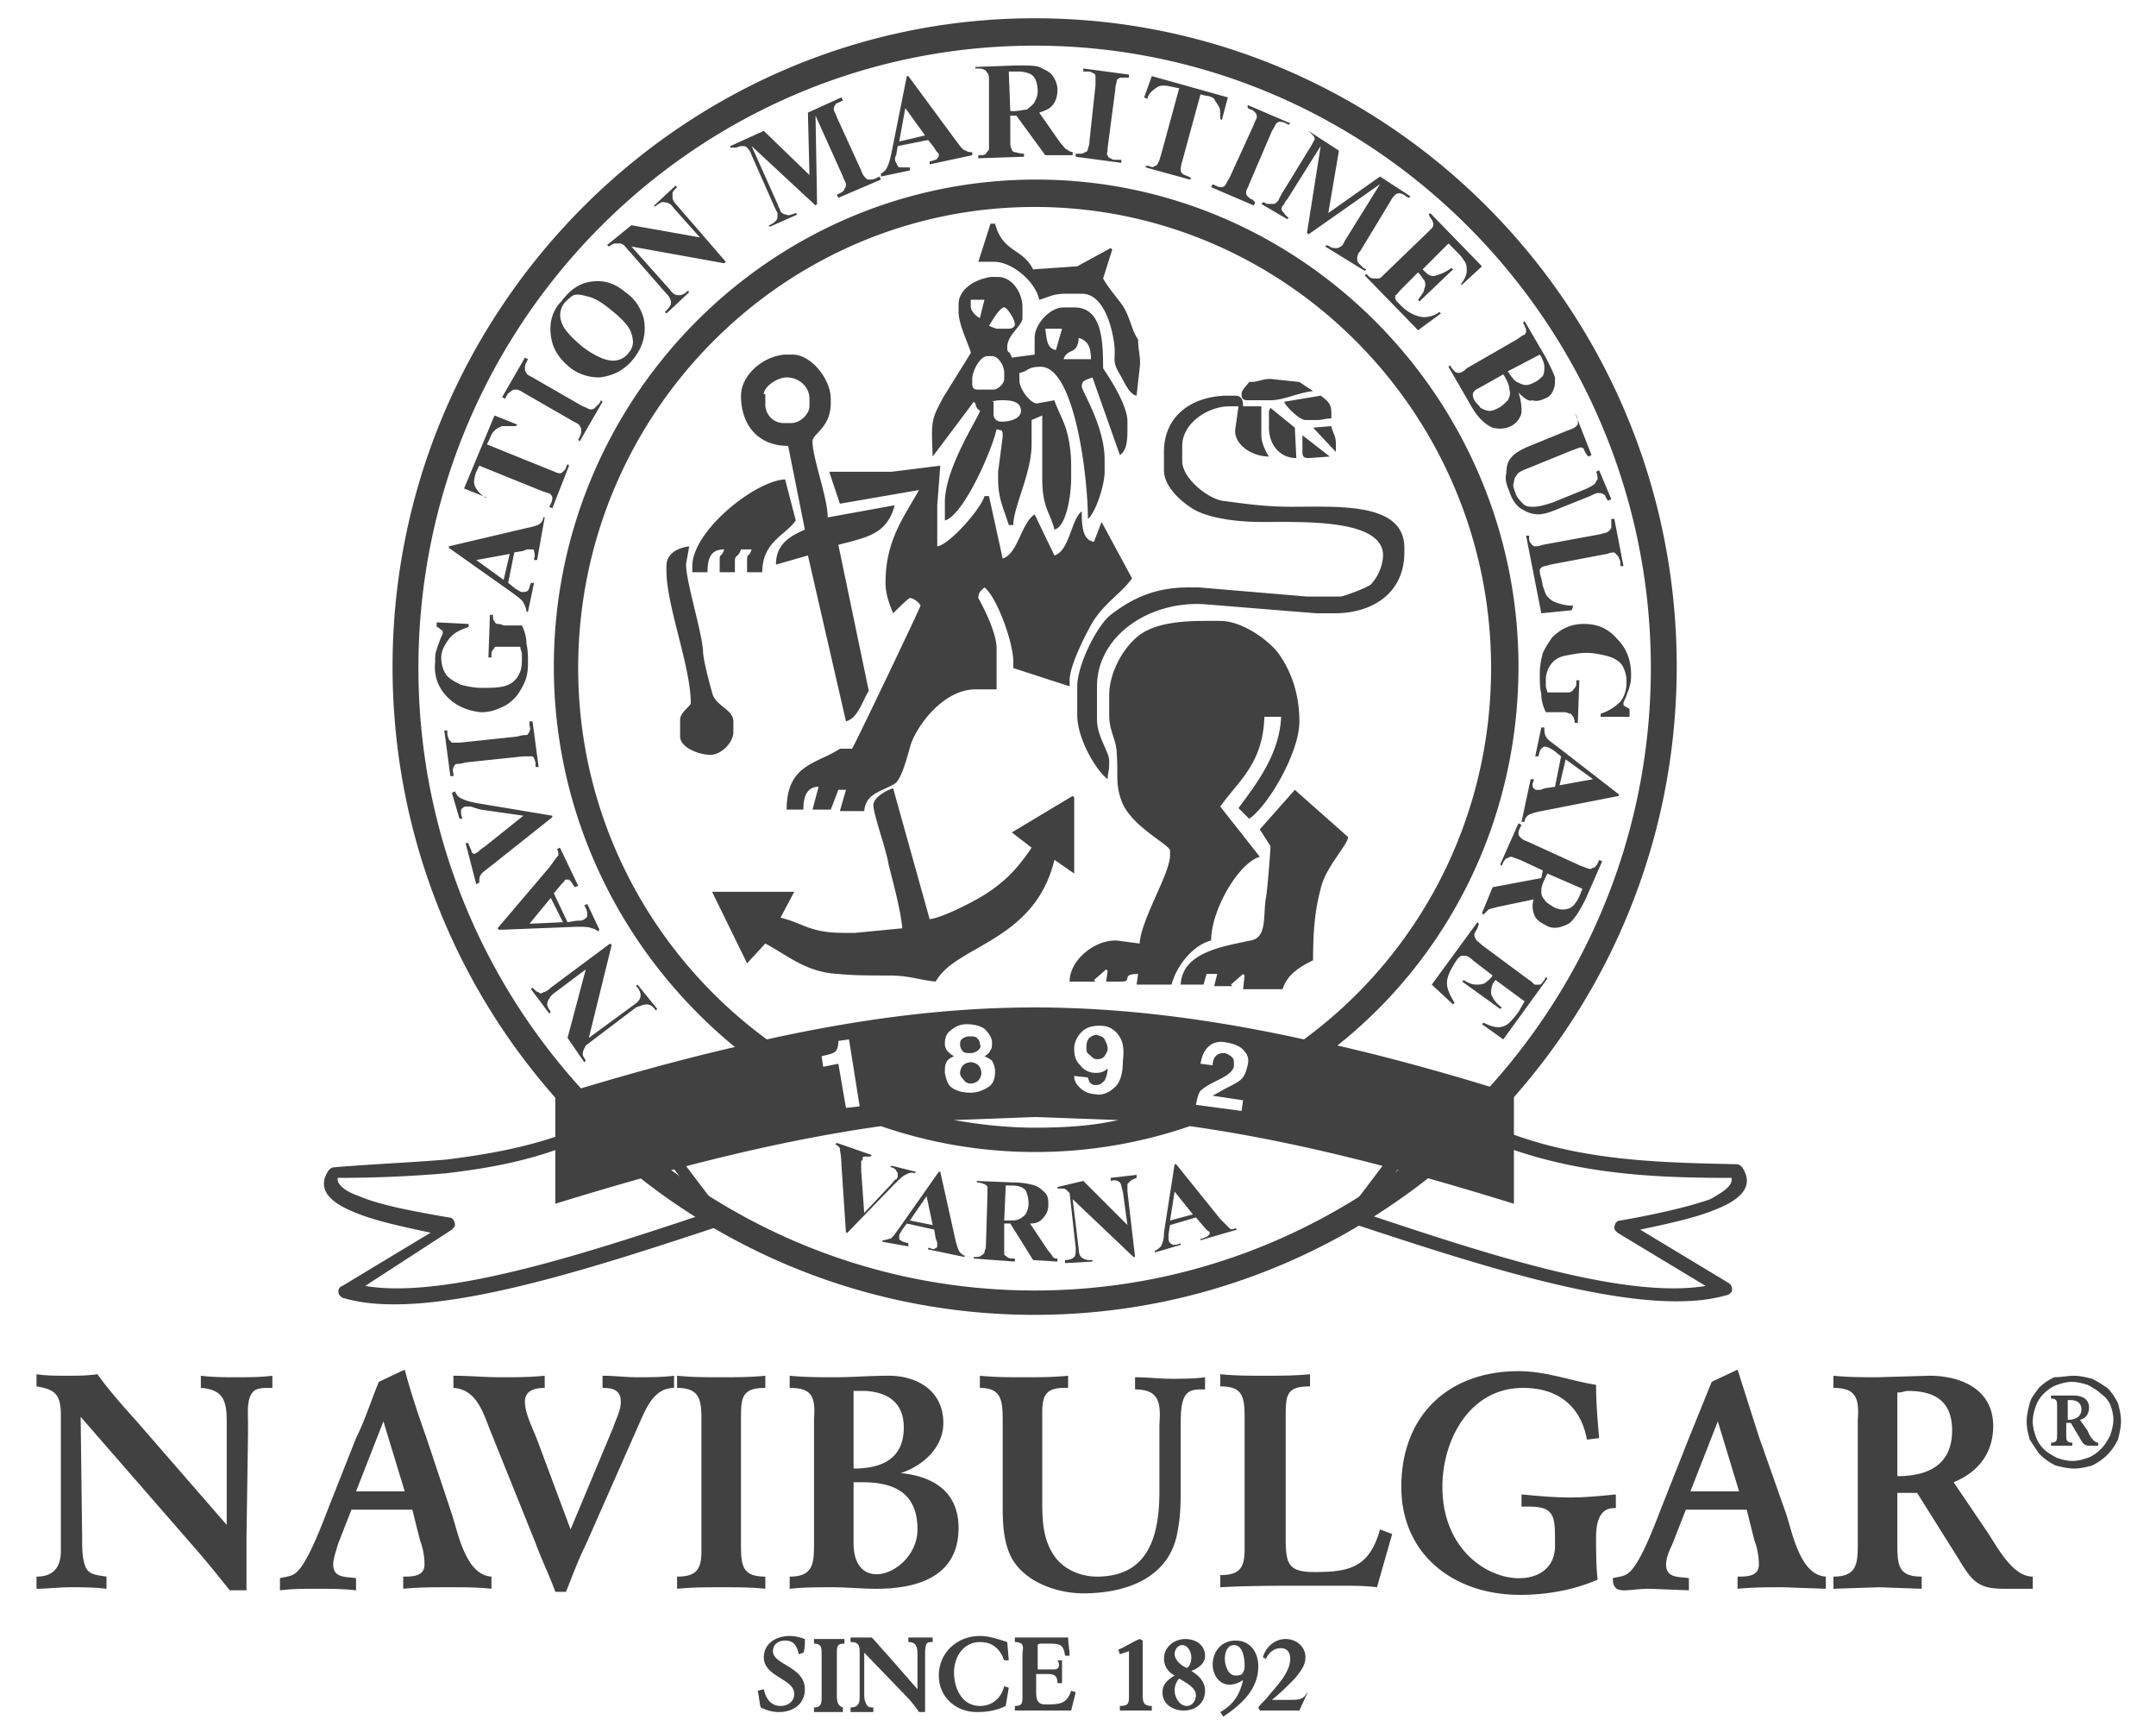
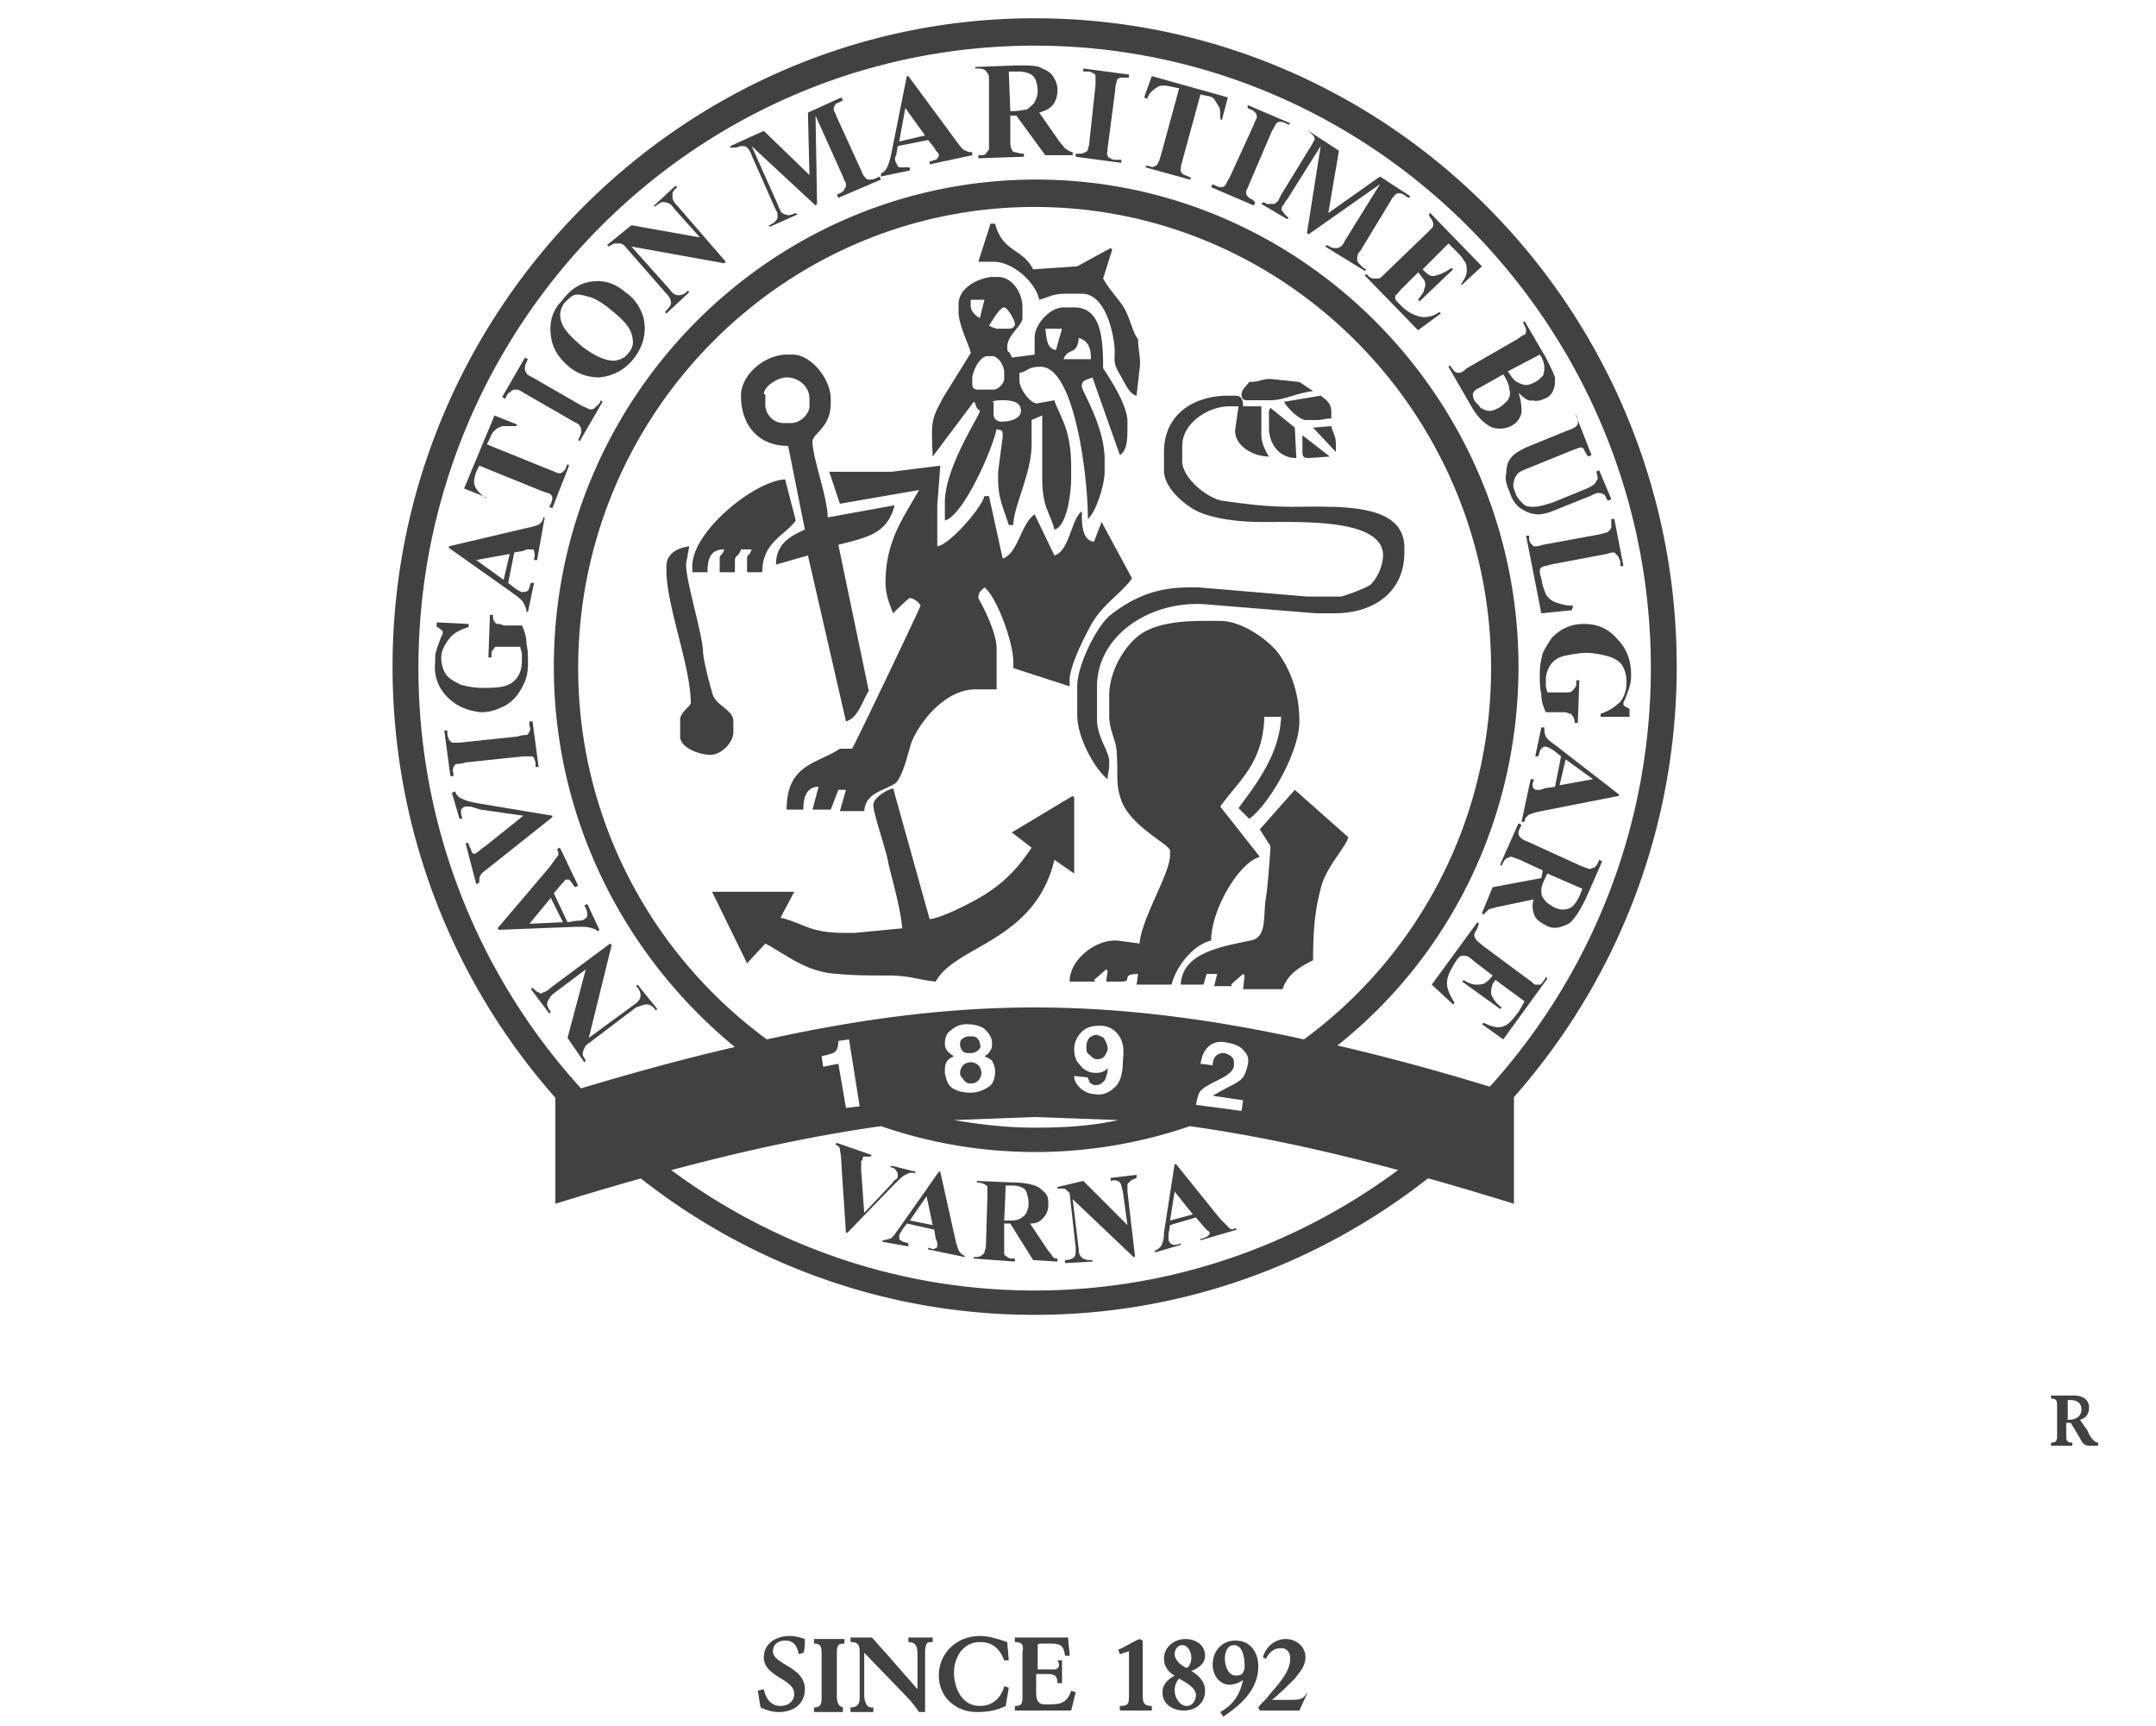
<svg xmlns="http://www.w3.org/2000/svg" viewBox="0 0 141.7 113.4">
  <g fill-rule="evenodd" fill="#414142">
-     <path d="M113.8 77.4c-4.8 0-9.6-.2-14.5-1.9h0l-5.2-1.6c-1.5 1.9-2.9 3.9-4.5 5.8 7.8 2.6 17.1 5.7 22.5 4.8l-5.8-3.5h0c-.1-.1-.2-.2-.2-.3 0-.2.1-.5.4-.5 2.3-.4 4.5-.9 5.9-1.4.9-.5 1.5-.9 1.4-1.4m-14.2-2.8c4.8 1.7 9.7 1.8 14.5 1.9.2 0 .3.1.4.2h0c.8 1.2 0 2.1-1.8 2.8-1.2.5-3 .9-4.9 1.3l5.8 3.5c.2.1.3.4.2.6-.1.1-.2.2-.3.2h0c-5.4 1.6-15.8-1.8-24.3-4.6l-.4-.1c-.2-.1-.4-.3-.3-.6 0-.1.1-.1.1-.2l5-6.6c.1-.2.3-.2.5-.2l5.5 1.8zm-70.3 1.6c2.4-.3 4.8-.7 7.2-1.5L42 73c.2-.1.4 0 .5.2l5 6.6s.1.1.1.2c.1.2-.1.5-.3.6l-.4.1c-8.5 2.8-18.9 6.2-24.3 4.6h0c-.1 0-.2-.1-.3-.2-.1-.2-.1-.5.2-.6l5.8-3.5c-1.9-.4-3.7-.8-4.9-1.3-1.8-.7-2.6-1.6-1.8-2.8h0c.1-.1.2-.2.4-.2 2.4-.2 4.8-.3 7.3-.5zm7.4-.7c-2.5.9-4.9 1.3-7.4 1.6a84.28 84.28 0 0 1-7.1.3c-.1.4.5.9 1.4 1.2 1.4.6 3.6 1 5.9 1.4.3 0 .4.3.4.5 0 .1-.1.2-.2.3h0L24 84.5c5.3.9 14.7-2.2 22.5-4.8-1.5-2-3-3.9-4.5-5.8l-5.3 1.6h0z" />
    <path d="M68 3c22.3 0 40.5 18.4 40.5 40.9S90.3 84.8 68 84.8 27.5 66.4 27.5 43.9C27.5 21.3 45.7 3 68 3m0-1.8c23.3 0 42.2 19.1 42.2 42.6S91.2 86.4 68 86.4c-23.3 0-42.2-19.1-42.2-42.6 0-23.4 19-42.6 42.2-42.6zm32.2 64.6l-1.9-1.4-.1.1c-.2.3-.2.6-.2.8.1.3.3.6.7.9l-.1.1-2.5-1.8.1-.1c.3.2.6.3.8.3s.4 0 .6-.1c.1-.1.3-.2.5-.5l-1.3-1c-.2-.2-.4-.3-.5-.3h-.2c-.1 0-.2.1-.3.2l-.2.3c-.3.5-.5.9-.5 1.3s.2.8.5 1.3l-.1.1-1.4-1.3 3-4.1.1.1-.1.3c-.1.2-.2.3-.2.4s0 .2.1.3c0 .1.2.2.4.4l3.1 2.3c.2.1.3.3.4.3h.3c.1 0 .2-.2.3-.3l.1-.2.1.1-2.9 4-1.4-1 .1-.1c.4.2.7.3 1 .3a1.08 1.08 0 0 0 .7-.3c.1-.1.3-.3.6-.7l.4-.7zM72.9 45.7V47c0 1.1.5 1.6.5 2.6.1 1.3-.1 1.9.3 3 .6 1.7 3.2 2.9 3.2 3.3v.3c0 1.2-1.9 4.2-2 5.8l-1.5-.2h-.1c-1.4 0-3 1.3-3 2.7H72l-.1-.1.8-.7.1.1-.1.7h1c.8 0-.1-.5 1.1-.5l-.1.7H77c.3-1.2 1.4-2.6 2.6-2.9 0-2 1.8-5.1 3.2-5.5L80.2 53c1.2-1.7 2.8-2.8 2.9-5.9h1.1c-.1 2.5-1.7 4.5-2.8 6l.7.7c1.2-.8 3.3-4.3 3.3-6.4 0-1.9-.6-3.4-1.4-4.5-.7-.9-2.4-2.1-3.8-2.1h-1c-1.8 0-3.4.2-4.4 1s-1.9 2.4-1.9 3.9zm9.9 8.8l.7 1.1c0 .3-.2 2.9-.3 3.4-.2 1.2.1 2.6-1 2.8-1.9.4-4.5.8-4.6 2.9h1.5l.2-.7h.7l-.2.8H81l-.1-.1.8-.7.1.1-.1.9h2.6c.3-1 1.2-1.5 2-1.9 0-1.8.1-3.2.5-4.7.3-1.4 1.8-2.9 1.8-3.4l-3.5-3.1-2.3 2.6zm-25.4-1.6c0 .6.9 3.1 1 3.9.3 1.2.8 3 .9 4.2l-3.1.3h-.7c-2.3 0-2.6-.6-4.2-1l.9-1.7h-5.4l2.3 4.7 1.2-1.3c1.5.8 2.7 1.9 4.8 2 1 .1 2 .1 3.3.1 1.4 0 2 .3 3.1.4 1.3-2.4 6.5-2.6 7.8-8l1.3.9v-5l-.1-.1-4 2.4 1.3 1c-.8 1.2-1.6 2.1-2.8 2.9-.7.5-3 1.7-3.9 1.8l-2.4-8.6c-.4.1-1.3.6-1.3 1.1zM43.8 37.2v.3c0 2.3 1.6 6.3 1.6 8.7 0 .2-.7.6-.7 1.1v1.1c0 .7 1.2 1.2 2 1.2.7 0 1.5-.8 1.5-1.5v-.7c0-.8-1.2-1-1.4-1.9-.2-.7-.6-2.2-.6-2.8-.1-1.3-1.2-4.8-1.1-5.7l.2-1.1c-.8.1-1.5.5-1.5 1.3zM58.6 31h-4.1l.7 2.1 5.2-.9c-1 1.8-2.2 3.3-2.2 6.1 0 .8.3 1.5.5 2 .2-.2 1-1 1.1-1 .3 0 .7.4.7.5s-4.2 8.9-4.5 9.4h-.8c-1.5 1-3.5 1-3.5 4h1.1c0-.8.2-1.5 1-1.5l-.4 1.5h1.2l.5-1.3h.5l-.4 1.4h1.6c.1-1.2 1.2-1.3 2-1.8.5-.3.9-2.1 1.1-2.7.6-1.5 2.3-3.5 4.2-3.5h1.4v-2.7c0-1.2-1.2-3.3-1.2-3.3 0-.4.2-.5.4-.7.8.6 1.9 3.6 1.9 4.9v.4l3.7 1.2v-.4c0-1 1.1-3.1 1.5-3.8.8-1.3 2-2 2.6-2.9l-2-3.7-.5 1.3c-.8-.1-.8-1.2-.8-2-.7.5-.8 2.6-1.8 2.9L68 33.8c-.9.6-1.1 2.6-2.1 2.9l-.9-4.1h-.3c-.2.8-2.3 3.2-3.1 3.3v-2.7l.2-2.6-3.2.4zm17.9-1.3v1.2c0 1.2 1.4 2.3 2.2 2.7 1.1.5 2.7.7 4.3.7 2.7 0 7.9-.2 7.9 2.2a3.01 3.01 0 0 1-.8 1.9c-.2.2-1.8.8-2 .8h-2.2l-7.1-.6h-.7c-2.3 0-3.8.8-5.1 1.8-.9.7-2.2 3.3-2.2 4.7V47c0 1.5 1.2 3.6 2 4.2 0-.4.1-.5.1-1V50c0-.6-.8-1.6-.8-2.7v-2.2c0-3.3 3.4-5.6 7-5.4l7.4.6h1.2c2.6 0 4.6-1.4 4.6-4V36c0-3-4.3-2.7-7.4-2.7-1.8 0-3.1-.2-4.6-.4-1-.2-2.6-1.5-2.6-2.6v-1c0-1.5 1.7-2.6 3.1-2.6h.6l-.2 1.4c-.2 1.1 1.1 1.9 2.2 1.9-.2-.3-.5-.9-.5-1.4v-1.9h-1.2c0-.4-.1-.7-.5-.7h-.7c-2.3.1-4 1.4-4 3.7zm-31 7.5v.4h1c0-.9.2-1.5 1.1-1.5-.2.6-.3.2-.3.7v.8h1v-.7c0-.5.2-.2.4-.8h.7c-.2.6-.3.2-.3.7v.8h1c0-2 1.5-2.4 2.2-3.4l-.7-2.7c-2 .1-6.1 3.4-6.1 5.7zM48.7 26c0 1.9 1.1 3.3 3.1 3.3l1.1 5.5c-.9.4-1.9.9-1.9 2.3l2.1-.6 2.5 10.9c.8-.2 1.1-1.4 1.5-2l-2-9.6c1.9-.5 3.2-.7 3.7-2.6l-4.4.8c0-1.3-1-3.9-1-5 0-.5 1.2-.9 1.2-2.5v-.3c0-1.3-1.3-2.9-2.5-2.9h-.5c-1.5.1-2.9 1.4-2.9 2.7zm1.5-.1c0-.5.9-1.1 1.5-1.1.8 0 1.5.6 1.5 1.4v.5c0 .5-.6 1.1-1.2 1.1h-.5c-.7 0-1.2-.6-1.2-1.2v-.7zM63 20v.5c0 .9.8 2.4.8 2.7L62 26.1c-.8 1.5-.8 1.5-.7 3.9l2.7-3.6.1.1c.1.5.3.4.3.5 0 .3-2.3 3.7-2.3 6v1.2c1.2-.3 3.1-4.6 3.4-6 .3.1.4 0 .4.4v.1l-.3 2.3v.5c0 1.3.4 2 .7 3h.3c0-1.2 1.2-3.4 1.2-5.3v-1.6l.7-.3v4.1c0 2 .5 2.2.8 3.4.8-.2 1.1-2.3 1.1-3.4v-.8c0-.8-.1-1.6-.3-2.3s-.7-1.6-.8-2l-1.1.2c-.4.1-1.2-.9-1.2-1.5v-.5c.6-.1.5-.4 1.4-.4 2.2 0 3.1 7.1 3.1 10 .5-.4 1.1-2.2 1.1-3.1v-.8c0-2.2-1.5-4.5-1.5-4.8 0-.4.2-.4.7-.6l1.8 5.1c.5-.3.5-1.1.5-1.9v-.3c0-1.1-1.2-2.9-1.6-3.5 0-1.9-.1-4-1.9-4h-.7c-.9 0-1.9 1.1-1.9 2v1.1l-1.5.2c-.2-.6-.3-.2-.3-.7 0-.8 1-1.4 1-1.9v-.7c0-1-.7-2-1.6-2h-.5c-1.2.2-2.1.9-2.1 1.8zm.7-.3h1l-.3 1.2c-.2-.1-.6-.4-.6-.8v-.4zm1.3 1.7c.2-.3.7-1.2 1-1.2.2 0 .7.8.7 1.1 0 .2-.2.3-.4.3h-.8c-.3-.1-.3-.1-.5-.2zm4.4 1.6c-.6-.1-.6-.7-.7-1.4h1.1l-.4 1.4zm.5.6c.3-.8.9-.2 1-1.4.6.2.8.6.8 1.4h-1.8zm-6 1.3c0-.5.5-1.5 1-1.5h.3c.4 0 .8.6.8 1.1v.4c0 .3-.4.7-.7.7h-1c-.3 0-.4-.1-.4-.4v-.3zm1.3 1.5c.2-.1.5-.1.7-.1.6 0 1.2.1 1.2.7 0 .5-.7.7-1.2.7h-.1a.47.47 0 0 1-.5-.5v-.8zm20.4 3.3c0 .3.1.4.4.4l1.4-.1-1.8-1.4v1.1zm-2.2-1.6c0 1.1.7 2 1.8 2l-.1-2-1.6-1.3-.1.2v1.1zm2.9 0l1.5 1.6v-.5c0-.6-.2-.7-.3-1.2l-1.2.1zm-1.9-1.7c.1.3 1 1.2 1.4 1.2h.7c.5 0 .5-.1 1-.1v-.4c0-.6-.3-.8-.7-1.1l-2.4.4zm-2.3-1.3c-.2.3-.5.5-.5.8s.1.4.4.4h1.5c.9 0 1.8-.5 2.8-.6l-.9-.6-1.9-.2c-.6 0-.7.2-1.4.2zm-17.8-7.9h1c1.3 0 2.8 1.4 3 2.5.7-.2.9-.4 1.8-.4h1c1.3 0 1.9 1.8 2.1 3.1.2 1.2-.2 1.2.4 2.2.3.5.6 1.3 1.1 1.4l.2-1.8c.1-.7-.1-1.1-.1-1.9-.4-.5-.5-1.4-1-2.2-.5-.7-.9-1.1-1.3-1.8l.6-1.9-.1-.1-2.2 1.2-2.9.2c-.7-1.4-2-1.1-2.5-3h-.3l-.8 2.5zm-27 51l1.2-4.5-2 1.5c-.3.2-.4.4-.5.6s0 .4.2.7l-.1.1-1.2-1.6.1-.1c.2.2.3.3.4.3.1.1.2.1.3 0 .1 0 .3-.1.5-.3l3.9-2.9.1.1-1.5 6.1 3-2.2c.3-.2.4-.4.4-.6s-.1-.4-.2-.5l-.1-.1.1-.1 1.3 1.6-.1.1c-.2-.3-.4-.4-.6-.4s-.4.1-.7.2l-3.3 2.5-.1.2c-.1.2-.1.3-.1.4s.1.2.2.4l-.1.1-1.1-1.6zm-.9-9.5l.9 1.9.6-.1c.2 0 .4 0 .5-.1.2-.1.2-.2.2-.3s0-.3-.2-.6l.2-.1.8 1.7-.1.1a.76.76 0 0 0-.4-.2c-.2-.1-.5-.1-1-.1l-5.1.2-.1-.1 3.4-4c.3-.4.5-.7.6-.8 0-.1 0-.3-.1-.4l.2-.1 1.2 2.5-.2.1-.1-.1c-.1-.2-.2-.3-.3-.4h-.2c-.1 0-.1.1-.1.1l-.2.2-.5.6zm-.2.3l-1.4 1.7 2.2-.1-.8-1.6zm-6.5-6.9l.2-.1c.1.2.2.4.5.5.2.1.5.2 1.1.3l4.8.8v.1l-3.9 3.1c-.5.4-.8.6-.8.7-.1.1-.1.3-.1.5l-.2.1-.7-2.7h.2v.1c.1.2.2.4.2.5.1.1.1.1.2.1s.1-.1.2-.1c.1-.1.2-.2.5-.4l2.5-2-2.8-.4c-.4-.1-.6-.2-.7-.2h-.3c-.1 0-.2.1-.2.1-.1.1-.1.1-.1.2s0 .3.1.5h-.2l-.5-1.7zm5.1-4.7h.2l.4 3h-.2v-.2c0-.2-.1-.3-.1-.4-.1-.1-.1-.1-.2-.1h-.5l-3.8.4c-.3.1-.5.1-.6.1s-.1.1-.2.2c0 .1-.1.2 0 .4v.2h-.2l-.4-3h.2v.2c0 .2.1.3.1.4l.2.2h.5l3.8-.4c.3-.1.5-.1.6-.1s.1-.1.2-.2c0-.1.1-.2 0-.4v-.3zm-6-6.5l2 .1v.2c-.6.2-1 .4-1.3.8s-.5.8-.5 1.2.1.8.3 1.1.6.5 1 .7c.4.1.9.2 1.3.2.6 0 1.1 0 1.5-.1s.7-.3.9-.6.3-.6.3-1.1V43c0-.2-.1-.3-.1-.5H33h-.4c-.1 0-.1.1-.2.2s-.1.2-.1.4v.1h-.2l.1-2.8h.2c0 .2 0 .4.1.4 0 .1.1.2.2.2s.2 0 .4.1h1.2c.2.4.3.8.3 1.2.1.4.1.8.1 1.3 0 .6-.1 1-.3 1.4s-.4.7-.6.9c-.3.3-.6.5-.9.6-.4.2-.8.3-1.3.3-.9-.1-1.6-.4-2.2-1s-.9-1.4-.8-2.3c0-.3 0-.6.1-.8 0-.1.1-.3.2-.6s.2-.4.2-.5 0-.2-.1-.2c-.1-.1-.2-.2-.3-.2v-.3zm5-4.6l-.4 2 .5.4c.2.1.3.2.4.2.2 0 .3 0 .4-.1s.1-.3.2-.5h.2l-.4 1.9h-.1c0-.2-.1-.4-.2-.6s-.4-.4-.8-.7L29.5 36v-.1l5.1-1.2c.5-.1.8-.2.9-.3s.2-.2.2-.4h.1l-.5 2.8h-.2v-.1c.1-.2 0-.4 0-.5s-.1-.1-.2-.1h-.2s-.1 0-.3.1l-.6.1zm-.3.1l-2.2.4 1.8 1.3.4-1.7zm-1-9.1l1.5.6-.1.1H33c-.2.1-.3.1-.5.3-.1.1-.2.2-.3.5l-.2.4 4.2 1.7c.3.1.4.2.6.2.1 0 .2-.1.2-.1.1-.1.2-.2.2-.3l.1-.2.1.1-1.1 2.8-.2-.1.1-.2c.1-.2.1-.3.1-.4s-.1-.2-.1-.2c-.1-.1-.2-.1-.5-.2l-4.2-1.7-.2.4c-.1.3-.2.7-.1.9.1.3.4.6.7.8h.1l-1.5-.6 2-4.8zm7-1l.1.1-1.5 2.6-.1-.1.1-.2c.1-.2.1-.3.1-.4s0-.2-.1-.3c0-.1-.2-.2-.4-.3l-3.3-1.9c-.3-.2-.4-.2-.5-.2s-.2 0-.3.1-.2.1-.3.3l-.1.2-.2-.1 1.5-2.6.2.1-.1.2c-.1.2-.1.3-.1.4s0 .2.1.3c0 .1.2.2.4.3l3.3 1.9c.3.1.4.2.5.2s.2 0 .3-.1l.3-.3.1-.2zm-2.6-6.5c.6-.8 1.2-1.2 2-1.3s1.5.1 2.2.7c.6.4 1 1 1.2 1.7.2.9 0 1.8-.6 2.6s-1.4 1.2-2.3 1.3c-.7 0-1.4-.2-2-.7-.7-.6-1.1-1.2-1.2-2.1-.1-.8.1-1.6.7-2.2zm.2.1c-.3.4-.4.9-.1 1.5.2.4.7.9 1.3 1.4.8.6 1.5.9 2 .9.4 0 .8-.2 1-.5a1.08 1.08 0 0 0 .3-.7 1.93 1.93 0 0 0-.3-1c-.2-.3-.6-.7-1.1-1.1-.6-.5-1.1-.8-1.5-.9s-.7-.2-1-.1c-.2.1-.4.3-.6.5zm4.4-5.1l4.5.8-1.7-1.9c-.2-.3-.4-.4-.6-.4-.2-.1-.4.1-.7.3v-.1l1.4-1.3.1.1c-.2.2-.3.3-.3.4v.3c0 .1.1.3.3.5l3.2 3.7-.1.1-6.1-1.1L44 19c.2.3.4.4.6.4s.4-.1.5-.2l.1-.1.1.1-1.5 1.4-.1-.1c.2-.2.4-.4.4-.6s-.1-.4-.3-.6L41 16.1l-.2-.1h-.4c-.1 0-.2.1-.4.2l-.1-.1 1.6-1.3zm11.7-3.3l-.1-4.1 2.2-1 .1.2-.2.1c-.2.1-.3.1-.3.2-.1.1-.1.2-.1.3s.1.2.2.5l1.6 3.5c.1.3.2.4.3.5s.1.1.3.1c.1 0 .2 0 .4-.1l.2-.1.1.2-2.8 1.2-.1-.2.2-.1c.2-.1.3-.2.3-.3.1-.1.1-.2.1-.3s-.1-.2-.2-.5l-1.8-4 .1 5.8-.1.1-4.2-3.9 1.7 3.8c.1.3.2.4.2.5.1.1.2.2.4.2.1.1.3 0 .6-.1l.1.1-1.8.8-.1-.1h.1c.1-.1.2-.1.3-.2s.2-.2.2-.3V14l-.2-.4-1.5-3.4c-.1-.3-.2-.4-.3-.5s-.2-.1-.3-.1-.2 0-.4.1H48v-.1l2.2-1 3 2.9zM61 9.2l-2 .4-.1.6a.45.45 0 0 0 0 .5c.1.2.1.3.3.3h.6v.2l-1.9.4v-.2a.78.78 0 0 0 .4-.4c.1-.2.2-.5.3-1l1-5h.1l3.1 4.2c.3.4.5.7.7.7.1.1.3.1.4.1v.2l-2.8.6v-.2h.1c.2-.1.4-.1.4-.2.1-.1.1-.1.1-.2s0-.1-.1-.2c0 0-.1-.1-.2-.3l-.4-.5zm-.2-.3l-1.3-1.8-.4 2.2 1.7-.4zm5.6-1.4v1.7c0 .3 0 .5.1.6 0 .1.1.2.2.2s.3.1.6.1v.2l-3 .1v-.2c.3 0 .4 0 .5-.1.1-.2.2-.2.2-.3v-.6-3.8c0-.3 0-.5-.1-.6s-.1-.2-.2-.2c-.1-.1-.3-.1-.6-.1v-.1l2.7-.1c.7 0 1.2 0 1.5.1.4.2.7.3.9.6s.3.6.3.9c0 .4-.1.8-.4 1.1-.2.2-.5.3-.8.4l1.4 2c.2.2.3.4.4.4a.76.76 0 0 0 .4.2v.2h-1.8l-1.9-2.6h-.4zm-.1-2.8l.1 2.6h.2c.4 0 .7-.1.9-.1.2-.2.4-.3.5-.5s.2-.4.2-.7c0-.4-.1-.8-.3-1s-.6-.3-1-.3h-.6zm7.4 5.8v.2l-3-.4v-.2h.2c.2 0 .3 0 .4-.1.1 0 .2-.1.2-.2s.1-.2.1-.5l.4-3.7V5c0-.1-.1-.2-.2-.2-.1-.1-.2-.1-.4-.1h-.2v-.2l3 .4v.2H74h-.4c-.1.1-.2.1-.2.2s-.1.3-.1.6l-.5 3.8c0 .3-.1.5 0 .5 0 .1.1.2.2.2.1.1.2.1.4.1h.3zm7-4.1l-.4 1.5-.1-.1c0-.4 0-.7-.1-.8-.1-.2-.2-.3-.3-.5-.1-.1-.3-.2-.5-.2l-.4-.1-1.2 4.4c-.1.3-.1.5-.1.6s.1.2.1.2c.1.1.2.1.4.2l.2.1-.1.1-2.9-.8v-.1h.2c.2.1.3.1.4 0 .1 0 .2-.1.2-.2.1-.1.1-.2.2-.5l1.2-4.4-.5-.1c-.4-.1-.7-.1-.9 0-.3.2-.6.4-.7.8l-.2-.1.5-1.4 5 1.4zm1.8 6.9l-.1.2-2.8-1.2.1-.2.2.1c.2.1.3.1.4.1s.2-.1.2-.1c.1-.1.1-.2.3-.5l1.6-3.5c.1-.3.2-.4.2-.5s0-.2-.1-.3-.2-.2-.3-.2l-.2-.1v-.2l2.8 1.2-.1.1-.2-.1c-.2-.1-.3-.1-.4-.1s-.2.1-.2.1c-.1.1-.1.2-.3.5l-1.5 3.5c-.1.3-.2.4-.2.5s0 .2.1.3.2.2.3.2l.2.2zm4.8.7l3.4-2.4 2 1.3-.1.1-.2-.1a.76.76 0 0 0-.4-.2c-.1 0-.2 0-.3.1s-.2.2-.3.4l-2 3.3c-.2.2-.2.4-.2.5s0 .2.1.3l.3.3.2.1-.1.1-2.6-1.6.1-.1.2.1c.1.1.3.1.4.1s.2 0 .3-.1c.1 0 .2-.2.3-.4l2.3-3.7-4.7 3.3-.1-.1.9-5.7-2.2 3.5c-.2.2-.2.4-.3.4-.1.2-.1.3 0 .4s.2.3.4.4l-.1.1-1.7-1 .1-.1h.1c.1.1.2.1.3.1h.3c.1 0 .2-.1.3-.2l.2-.4 1.9-3.1c.2-.3.2-.4.3-.5 0-.1 0-.2-.1-.3l-.3-.3-.2-.1.2.1 2 1.3-.7 4.1zm7.9 2l-1.7 1.7.1.1c.3.3.5.4.8.3s.6-.2 1-.5l.1.1-2.2 2.1-.1-.1c.2-.3.4-.5.4-.7.1-.2.1-.4 0-.6-.1-.1-.2-.3-.4-.5L92.1 19c-.2.2-.3.4-.4.4v.2c0 .1.1.2.2.3l.2.2c.4.4.8.6 1.2.7s.9 0 1.3-.3l.1.1-1.5 1.1-3.5-3.6.1-.1.1.1c.1.1.2.2.4.2h.3c.1 0 .2-.1.4-.3l2.8-2.7.3-.3c.1-.1.1-.2.1-.3a.76.76 0 0 0-.2-.4l-.1-.2.1-.1 3.4 3.5-1.3 1.2H96c.3-.4.4-.7.4-.9s0-.5-.2-.7c-.1-.2-.3-.4-.6-.7l-.4-.4zm4.6 9.8a3.69 3.69 0 0 1 .2 1.3 1.27 1.27 0 0 1-.7.9c-.4.2-.8.2-1.2.1-.5-.2-1-.7-1.4-1.4l-1.5-2.6.1-.1c.1.2.3.4.3.4.1.1.2.1.3.1s.3-.1.5-.3l3.3-1.9c.3-.2.4-.3.5-.3.1-.1.1-.2.1-.3s-.1-.3-.2-.5l.1-.1 1.4 2.4c.3.6.5 1 .6 1.3 0 .3 0 .6-.1.8a.9.9 0 0 1-.6.6c-.2.1-.5.2-.8.1-.2.1-.5-.1-.9-.5zm-.7-1.4c.2.3.4.6.6.7s.4.2.6.2.4-.1.6-.2.4-.3.5-.4c.1-.2.1-.4.1-.6s-.1-.5-.3-.8l-2.1 1.1zm-.3.2l-1.6.9-.2.1c-.1.1-.2.2-.2.3s0 .2.1.4.3.3.4.5c.2.1.4.2.6.2s.4-.1.6-.2.4-.3.6-.5c.1-.2.2-.4.1-.7 0-.3-.2-.7-.4-1zm4.7 2.5l1.1 2.8-.2.1-.1-.1c-.1-.2-.2-.3-.2-.4-.1-.1-.2-.1-.2-.1-.1 0-.3.1-.6.2l-2.7 1.1c-.5.2-.8.3-.9.5-.1.1-.2.3-.2.5-.1.2 0 .4.1.7s.3.5.5.7.4.2.7.2.7-.1 1.3-.3l2.2-.9c.2-.1.4-.2.5-.3s.1-.2.2-.3c0-.1 0-.3-.1-.5l.2-.1.8 1.9-.2.1-.1-.1c-.1-.2-.1-.3-.2-.3-.1-.1-.2-.1-.4-.1-.1 0-.3.1-.5.2l-2 .8c-.7.3-1.1.4-1.4.4a1.93 1.93 0 0 1-1-.3c-.4-.2-.7-.6-.9-1.2-.2-.5-.3-.8-.2-1.2 0-.4.1-.8.3-1 .2-.3.6-.5 1-.7l2.7-1.1c.3-.1.5-.2.6-.3s.1-.1.1-.2 0-.3-.1-.5l-.1-.2zm-.2 13l-2 .2-1-5.1h.2v.2c0 .2.1.3.2.4s.1.1.2.1.2 0 .5-.1l3.8-.7c.3-.1.5-.1.5-.2.1 0 .1-.1.2-.2v-.4-.2h.2l.6 3.1h-.2v-.3c-.1-.2-.1-.3-.2-.4l-.2-.2c-.1 0-.2 0-.5.1l-3.7.7c-.3.1-.5.1-.6.2s-.1.1-.1.2 0 .2.1.5l.1.5c.1.3.2.6.3.7.2.2.3.3.6.4s.6.2 1.1.2l-.1.3zm3.9 7h-2v-.2a3.22 3.22 0 0 0 1.3-.8c.3-.4.4-.8.4-1.3 0-.4-.1-.8-.3-1.1s-.6-.5-1-.6-.9-.2-1.3-.2c-.5 0-1 .1-1.5.2-.4.1-.7.3-.9.6a1.69 1.69 0 0 0-.3 1v.4c0 .1.1.3.1.4h1.2c.2 0 .4 0 .4-.1.1 0 .1-.1.2-.2s.1-.2.1-.3v-.2h.2l-.1 2.8h-.2c0-.2-.1-.4-.1-.4-.1-.1-.1-.2-.2-.2s-.2-.1-.4-.1h-1.2c-.2-.4-.3-.8-.3-1.2-.1-.4-.1-.8-.1-1.3 0-.6.1-1 .2-1.4.2-.4.4-.7.6-1 .3-.3.6-.5.8-.6.4-.2.8-.3 1.3-.3.9 0 1.6.3 2.2 1 .6.6.9 1.4.9 2.3 0 .3 0 .5-.1.8 0 .1-.1.3-.2.6s-.2.4-.2.5 0 .2.1.2c.1.1.2.1.3.2v.5zm-5 4.6l.4-2-.5-.4c-.2-.1-.3-.2-.4-.2-.2-.1-.3 0-.4.1s-.1.2-.2.5h-.2l.4-1.9h.2c0 .2 0 .4.1.6s.4.4.8.7l4 3.1v.1l-5.1 1c-.5.1-.8.2-.9.3s-.2.2-.2.4h-.2l.6-2.8h.2v.1c-.1.2-.1.4 0 .5s.1.1.2.1h.2s.1 0 .3-.1l.7-.1zm.3-.1l2.2-.4-1.8-1.3-.4 1.7zm-1.1 5.6l-1.5-.7c-.3-.1-.5-.2-.6-.2s-.2.1-.3.1c-.1.1-.2.2-.3.5l-.1-.1 1.2-2.7.2.1c-.1.2-.2.4-.2.5s0 .2.1.3.2.2.5.3l3.5 1.6c.3.1.5.2.6.2s.2-.1.3-.1c.1-.1.2-.2.3-.5l.2.1-1.1 2.5c-.3.6-.6 1.1-.8 1.3-.2.3-.5.4-.8.5s-.7.1-1-.1c-.4-.2-.7-.4-.8-.8-.1-.3-.1-.6 0-.9l-2.4.5c-.3.1-.5.1-.6.2l-.3.3-.1-.1.7-1.7 3.2-.6.1-.5zm2.6 1.2l-2.3-1-.1.2c-.2.4-.3.7-.3.9s0 .4.2.6c.1.2.3.3.6.5.4.2.7.2 1 .1s.5-.4.7-.8l.2-.5z" />
    <path d="M82 70c-.1.4-.2.7-.4.9s-.6.4-1 .6l-.9.5 2 .3-.1.7-3-.4c.1-.5.2-.9.4-1 .2-.2.6-.4 1.2-.7s.9-.6.9-.9c0-.2 0-.4-.1-.5s-.2-.2-.5-.3c-.2 0-.4 0-.6.2-.1.1-.2.3-.2.6l-.8-.1c.1-.5.2-.8.5-1.1s.7-.4 1.2-.3c.6.1 1 .3 1.2.6.2.2.3.5.2.9m-9.9-.4c.3 0 .4-.1.5-.2.1-.2.2-.3.2-.5s-.1-.4-.2-.6-.3-.2-.5-.3c-.2 0-.4.1-.5.2s-.2.3-.2.6c0 .2 0 .4.2.5.2.2.3.3.5.3zm-1.5 1.1l.9.1c0 .1.1.2.1.3.1.1.2.2.4.2.3 0 .4-.1.6-.3.1-.2.2-.5.2-.8-.2.2-.4.3-.8.3s-.8-.2-1-.5c-.3-.3-.4-.6-.4-1.1 0-.4.2-.8.5-1.1s.7-.4 1.2-.4.9.2 1.2.6.4.9.3 1.7c0 .9-.2 1.5-.6 1.8-.3.3-.8.5-1.2.4a1.53 1.53 0 0 1-1-.4c-.3-.3-.4-.5-.4-.8zm-6.9-2.6c-.2 0-.4.1-.5.2s-.1.2-.1.4a.76.76 0 0 0 .2.4c.1.1.3.1.5.1s.4-.1.5-.2.2-.2.1-.4c0-.2-.1-.3-.2-.4s-.3-.1-.5-.1zm.1 3.1c.2 0 .4-.1.5-.2s.2-.3.2-.5-.1-.4-.2-.5-.3-.2-.5-.2-.4.1-.5.2-.2.3-.2.5.1.3.2.4a.55.55 0 0 0 .5.3zm1.4-2.7c0 .2 0 .4-.1.5a.78.78 0 0 1-.4.4c.2.1.4.2.5.3.1.2.2.4.2.7 0 .4-.1.8-.4 1s-.7.4-1.2.4-.9-.1-1.2-.3-.4-.5-.5-1c0-.3 0-.5.1-.7s.3-.3.5-.4c-.2-.1-.3-.2-.4-.3s-.2-.3-.2-.5c0-.4.1-.7.4-.9a1.53 1.53 0 0 1 1-.4c.5 0 .9.1 1.2.3.3.3.5.6.5.9zm-11.2.9c.5-.1.8-.2.9-.3s.2-.3.2-.7l.7-.1.7 4.4-.9.1-.5-2.9-1 .2-.1-.7zm19.5 4.2l-5.5-.2-5.3.2c1.7.3 3.5.5 5.3.5 1.9 0 3.7-.1 5.5-.5zm-23.1-5.3c5.9-1.3 11.7-2.1 17.6-2.1s11.8.8 17.7 2.1C93.2 62.8 98 53.9 98 43.9c0-16.7-13.5-30.3-30-30.3S38 27.2 38 43.9c0 10 4.9 18.9 12.4 24.4zM36.6 72c3.9-1.2 7.8-2.3 11.7-3.2-7.2-5.9-11.9-14.9-11.9-25 0-17.6 14.2-32 31.7-32 17.4 0 31.7 14.4 31.7 32 0 10.1-4.6 19.1-11.9 24.9 3.9.9 7.8 2 11.6 3.2v3.6 3.6C92.4 76.9 85.3 75 78.2 74A31.18 31.18 0 0 1 68 75.7 31.03 31.03 0 0 1 57.9 74c-7.1 1-14.3 2.9-21.4 5.1v-3.6V72zm41.8 7.8l-1.2-1.5-.3 1.9 1.5-.4zm.2.2l-1.7.5-.1.6v.4c.1.2.1.2.3.3.1 0 .3 0 .5-.1v.1l-1.7.5v-.1c.2-.1.3-.2.4-.3.1-.2.2-.4.2-.9l.7-4.5h.1l2.9 3.6.6.6c.1.1.2.1.4 0l.1.1-2.4.7v-.1h.1c.2-.1.3-.1.4-.2s.1-.1.1-.2-.1-.1-.1-.1l-.2-.2-.6-.7zm-7.4-2.4l2.9 2.9-.3-2.2c-.1-.3-.1-.5-.2-.6s-.3-.2-.6-.1v-.2l1.7-.2v.2c-.2.1-.3.1-.4.2l-.2.2v.5l.5 4.3h-.1l-4-3.8.4 3.3c0 .3.1.5.3.6a.9.9 0 0 0 .5.1h.1v.1L70 83v-.2c.3 0 .5-.1.6-.2s.1-.3.1-.6l-.4-3.6-.1-.1c-.1-.1-.2-.2-.3-.2h-.4V78l1.7-.4zm-5.1.3l-.1 2.3h.2c.4 0 .6 0 .8-.1s.3-.2.4-.3c.1-.2.2-.4.2-.7 0-.4-.1-.7-.2-.9-.2-.2-.5-.3-.9-.3h-.4zm-.1 2.5v1.5.5c0 .1.1.1.2.2s.3.1.5.1v.2l-2.7-.2v-.1c.2 0 .4 0 .5-.1s.2-.1.2-.2.1-.2.1-.5l.1-3.3V78c0-.1-.1-.1-.2-.2-.1 0-.2-.1-.5-.1v-.1l2.4.1c.6 0 1.1.1 1.4.2s.5.3.7.5.2.5.2.8c0 .4-.2.7-.4.9s-.4.3-.8.3l1.2 1.8c.2.2.3.4.3.4.1.1.2.1.3.1v.2l-1.6-.1-1.5-2.4H66zm-4.7.1l-.4-1.9-1.1 1.6 1.5.3zm.1.3l-1.8-.4-.3.4c-.1.2-.2.3-.2.4 0 .2 0 .3.1.3.1.1.2.1.5.2v.2l-1.7-.3v-.1c.2 0 .4-.1.5-.1.2-.1.3-.3.6-.7l2.6-3.7h.1l1 4.5c.1.4.2.7.3.8s.2.2.3.2v.1l-2.4-.5V82h.1c.2.1.3.1.4 0 .1 0 .1-.1.1-.1v-.2s0-.1-.1-.3l-.1-.6zM60.2 77l-.1.1c-.2-.1-.4 0-.6.1s-.4.3-.8.7l-3 3.1h-.1l-.3-4.5c0-.5-.1-.9-.1-1s-.1-.2-.3-.3l.1-.1 2.3.8-.1.1h-.1-.3c-.1 0-.1.1-.1.1 0 .1 0 .1-.1.2v.6l.2 2.8 1.7-1.8c.2-.2.3-.4.4-.4.1-.1.1-.2.1-.2v-.2c0-.1-.1-.1-.1-.2-.1-.1-.2-.2-.4-.2l.1-.1 1.6.4z" />
  </g>
-   <path d="M124.8 91.5c.2 0 .4-.1.6-.1 1.8 0 2.9.7 2.9 2.6 0 2.2-1.5 3-3.6 3v-5.5zm6.2 2.2c0-2.4-2.1-3.3-4.2-3.3l-3.4.1c-1 0-1.9 0-2.9-.1v.8c1.5 0 1.7.7 1.6 2.1v.9 6.4.9c0 1.3-.1 2.1-1.6 2.1v.8l3-.1 2.8.1v-.8c-1.5 0-1.6-.7-1.6-2.1v-.9-2.5h1.3l2.7 4.3c.9 1.5 1.3 2 3 2h1.9v-.8c-1.4 0-2.4-2.1-3.1-3.1l-2.1-3.1c1.7-.7 2.6-2 2.6-3.7zM111.1 98l1.8-4.6 1.4 4.6h-3.2zm4.2 3.2a4.53 4.53 0 0 1 .3 1.6c0 .8-.8.8-1.4.8v.8c1-.1 2-.1 3-.1l2.8.1v-.8c-1.7-.1-2.2-2.9-2.6-4.1l-1.8-5.1-1.4-4.4-1.7.8-1.5 3.7-1.7 4.3c-.4 1-1.4 3.8-2.2 4.5-.3.3-.7.3-1.1.4 0 1.2.9.7 2.4.7l2.6.1v-.8c-.7-.1-1.5 0-1.5-.9 0-.4.2-.9.4-1.3l.9-2.3h4l.5 2zM104.9 91c-1.8-.3-3.3-.9-5.1-.9-4.6 0-7.7 2.9-7.7 7.6 0 4.5 3.5 7.1 7.8 7.1 1.7 0 3.5-.3 5.1-1-.1-.9-.1-1.9-.1-2.8 0-2 1-1.9 1.3-1.9v-.9c-1 .1-2 .2-3 .2-1.1 0-2.1-.1-3.2-.2v.8h.5c1.6 0 1.7.6 1.7 2.1v.5c0 3.7-7.4 2.6-7.4-3.9 0-3.1 1.8-6.5 5.3-6.5 2.3 0 3.8 1.2 4.2 3.4l.8-.1c-.1-1.2-.2-2.3-.2-3.5zm-18.5 12.3c-1.7 0-1.9-.5-1.9-2.2v-.7-6.3-.9c0-1.5 0-2.1 1.6-2.1v-.8c-1 .1-2 .1-3 .1s-1.9 0-2.9-.1v.8c1.5 0 1.6.7 1.6 2.1v.9 6.5 1.2c0 1.2-.3 1.7-1.6 1.7v.8c1.8-.1 3.6-.1 5.5-.1h2.5c.8 0 1.5 0 2.3.1l1-3.5-.8-.3c-.7 2.5-2 2.8-4.3 2.8zm-10.2-9.7v1.3 2.7.4c0 2.9-.7 5.6-4.1 5.6-1.1 0-2.3-.5-2.9-1.5-.7-1.1-.7-2.4-.7-3.6v-4.3-1.3c0-1 .1-1.7 1.4-1.7h.3v-.8c-1 .1-1.9.1-2.9.1s-1.9 0-2.9-.1v.8c1.4 0 1.5.8 1.5 2.1v.9 4 .5c0 1.2 0 2.4.5 3.5.8 1.7 3 2.5 4.8 2.5 2.8 0 5.7-1 6.2-4.1.2-1 .2-2 .2-3v-3-.8c0-.7 0-1.4.2-1.9s.6-.6 1.1-.6h.3v-.8c-.7.1-1.5.1-2.2.1-.8 0-1.6-.1-2.4-.1v.8c1.6 0 1.7.9 1.6 2.3h0zm-19.5 3.8c2.2 0 3.6.8 3.6 3.1 0 2.8-4.2 4.5-4.2.9v-4h.6zm-.6-6h.8c1.5.1 2.5.8 2.5 2.4 0 2.1-1.5 2.7-3.3 2.7v-5.1zm5.9 2.1c0-2.1-1.7-3.1-3.6-3.1-1.2 0-2.4.1-3.5.1-1 0-2 0-3-.1v.8c1.5 0 1.7.6 1.6 2.1v.9 6.4.9c0 1.3-.1 2.1-1.6 2.1v.8c.9-.1 1.9-.1 2.8-.1 1 0 1.9.1 2.9.1 2.7 0 5.4-.8 5.4-4 0-2.4-1.7-3.4-3.8-3.6 1.5-.5 2.8-1.7 2.8-3.3zm-13.3 8v-.9-6.4-.9c0-1.4 0-2.1 1.6-2.1v-.8c-1 .1-1.9.1-2.9.1s-1.9 0-2.9-.1v.8c1.5 0 1.6.8 1.6 2.1v.9 6.4 1.3c0 1.2-.3 1.7-1.6 1.7v.8c1-.1 2-.1 3-.1.9 0 1.9 0 2.8.1v-.8c-1.5 0-1.6-.7-1.6-2.1zm-13.4-6.9c-.3-.8-.8-1.7-.8-2.5 0-.7.6-.9 1.3-.9v-.8c-1 .1-1.9.1-2.9.1s-2.1-.1-3.1-.1v.8c1.6.1 2 1.8 2.5 3l2.9 7.2c.4 1.1.9 2.1 1.3 3.2h.7c.4-1 .8-2.1 1.3-3.1l3.4-7.7c.5-1.1 1-2.6 2.4-2.6v-.8c-.8.1-1.6.1-2.4.1s-1.5-.1-2.3-.1v.8c.6 0 1.2.1 1.2.9 0 .6-.3 1.1-.5 1.7l-2.8 6.7-2.2-5.9zM23.4 98l1.8-4.6 1.4 4.6h-3.2zm4.2 3.2a4.53 4.53 0 0 1 .3 1.6c0 .8-.8.8-1.4.8v.8c1-.1 2-.1 3-.1s1.9 0 2.8.1v-.8c-1.7-.1-2.2-2.9-2.6-4.1L28 94.4c-.5-1.4-1-2.9-1.4-4.4l-1.7.8c-.5 1.2-.9 2.5-1.5 3.7l-1.7 4.3c-.4 1-1.4 3.8-2.2 4.5-.3.3-.7.3-1.1.4v.8c.8-.1 1.6-.1 2.4-.1.9 0 1.7 0 2.6.1v-.8c-.7-.1-1.5 0-1.5-.9 0-.4.2-.9.3-1.3l.9-2.3h4l.5 2zm-14.9.4c.8.9 1.6 1.9 2.4 2.9h1.1V101l.1-6.7v-.9c0-.6-.1-1.6.4-2 .2-.2.7-.2 1-.2h.2v-.8c-.8.1-1.6.1-2.4.1-.7 0-1.5 0-2.3-.1v.8c1.5.1 1.7.9 1.7 2.2v.6 6.2l-6-6.9c-.9-1-1.7-1.9-2.5-3-.7.1-1.3.1-2 .1s-1.4 0-2-.1v.8c1.2.2 1.6.5 1.6 1.9v.8 6.8 1.3c0 1.1-.5 1.7-1.6 1.7v.8c.7 0 1.5-.1 2.2-.1.8 0 1.6 0 2.4.1v-.8c-.6-.1-1.2-.1-1.4-.7-.2-.5-.2-1.2-.2-1.8l-.1-8 7.4 8.5z" fill="#414142" />
-   <path d="M138.1 91.6c-.2-.2-.5-.4-.9-.6-.3-.1-.7-.2-1-.2-.4 0-.7.1-1 .2s-.6.3-.9.6h0c-.2.2-.4.5-.5.8s-.2.6-.2 1 .1.7.2 1 .3.6.5.8h0c.2.2.5.4.9.6h0c.3.1.6.2 1 .2s.7-.1 1-.2h0c.3-.1.6-.3.9-.6.2-.2.4-.5.6-.9h0c.1-.3.2-.7.2-1 0-.4-.1-.7-.2-1-.1-.2-.3-.5-.6-.7h0 0zm-1.8-1.2c.4 0 .8.1 1.2.2h0c.4.2.7.4 1 .6h0 0c.3.3.5.6.7 1h0c.1.4.2.7.2 1.2 0 .4-.1.8-.2 1.2h0c-.2.4-.4.7-.7 1h0c-.3.3-.6.5-1 .7-.4.1-.7.2-1.2.2-.4 0-.8-.1-1.2-.2-.4-.2-.7-.4-1-.7h0l-.1-.1h0l-.6-.9h0c-.1-.4-.2-.7-.2-1.2 0-.4.1-.8.2-1.2s.4-.7.6-1h0 0c.3-.3.6-.5 1-.7h0c.5 0 .9-.1 1.3-.1z" fill-rule="evenodd" fill="#414142" />
  <path d="M135.9 92h.2c.4 0 .7.2.7.6 0 .5-.4.7-.9.7V92zm1.4.5c0-.6-.5-.8-1-.8h-.8-.7v.2c.4 0 .4.2.4.5v.2 1.5.2c0 .3 0 .5-.4.5v.2h.7.7v-.2c-.4 0-.4-.2-.4-.5v-.2-.6h.3l.6 1c.2.4.3.5.7.5h.5v-.2c-.3 0-.6-.5-.7-.8l-.5-.7c.4-.1.6-.4.6-.8zm-51.4 18.7c-.2.5-.6.5-1.1.5H84h-.4c.5-.4 1-.9 1.5-1.4.3-.4.7-.8.7-1.4 0-.7-.6-1.2-1.3-1.2s-1.3.5-1.5 1.2l.2.1c.2-.4.5-.7 1-.7.4 0 .6.3.6.7 0 .9-.9 1.8-1.4 2.4-.2.3-.5.5-.7.8l.1.2h1.4.9.3l.5-1.1v-.1zm-4.7-1.1c-.5 0-.7-.7-.7-1.1 0-.3.1-.9.6-.9.6 0 .7.9.7 1.3 0 .2 0 .3-.1.5s-.3.2-.5.2zm1.5-.6c0-.9-.5-1.7-1.5-1.7-.9 0-1.5.7-1.5 1.6 0 .6.4 1.3 1.1 1.3.3 0 .6-.1.9-.3-.2.9-.6 1.6-1.5 2.1l.2.3c1.2-.8 2.3-1.8 2.3-3.3zm-4.1 1.9c0 .3-.2.7-.6.7-.5 0-.8-.6-.8-1 0-.3.1-.6.3-.8.5.3 1.1.6 1.1 1.1zm-1.4-2.7c0-.3.2-.6.5-.6.4 0 .6.5.6.8s-.1.6-.3.7c-.3-.1-.8-.5-.8-.9zm2 .1c0-.7-.6-1.1-1.3-1.1s-1.4.5-1.4 1.3c0 .5.3.9.7 1.1-.5.3-.8.6-.8 1.1 0 .8.7 1.2 1.4 1.2.8 0 1.4-.5 1.4-1.3 0-.6-.4-1-.9-1.3.5-.2.9-.5.9-1zm-5-.3v2.6.3c0 .5 0 .7-.6.7v.3h1.1 1v-.3c-.5 0-.6-.2-.6-.7v-.3-2.3-1l-.2-.1c-.5.2-.9.5-1.4.7l.1.3.6-.2zm-4.9 1.2h-.6-.5v-1.2-.1-.3c0-.1.2-.1.3-.1h.3c.8 0 1.1 0 1.2.8h.3c0-.4-.1-.8-.1-1.2h-1.1-.8-.7-.9v.3c.5 0 .6.2.5.7v.3 2.2.3c0 .5 0 .7-.5.7v.3h1.8 1.9l.3-1.2-.3-.1c-.3.9-.8.9-1.7.9-.5 0-.6-.3-.6-.8V110h.7c.5 0 .7.1.7.6h.3v-.8-.7h-.3c.2.3.1.6-.2.6zm-4.9-2.2c-1.5 0-2.7 1.1-2.7 2.6 0 1.4 1.1 2.4 2.5 2.4.7 0 1.3-.1 1.9-.4l.2-1.2-.3-.1c-.2.8-.8 1.3-1.6 1.3-1.2 0-1.7-1.2-1.7-2.2s.6-2 1.7-2c.8 0 1.3.4 1.6 1.2h.3l-.1-1.2c-.6-.2-1.2-.4-1.8-.4zm-4.8 4c.3.3.6.7.8 1h.4v-1.2-2.3-.3c0-.2 0-.5.1-.7.1-.1.2-.1.3-.1h.1v-.3h-.8-.8v.3c.5 0 .6.3.6.8v.2 2.1l-2.1-2.4c-.3-.3-.6-.7-.9-1h-.7-.7v.3c.4 0 .6.1.6.6v.3 2.3.5c0 .4-.2.6-.6.6v.3h.7.8v-.3c-.2 0-.4 0-.5-.3-.1-.2-.1-.4-.1-.6v-2.7l2.8 2.9zm-4.6-.1v-.3-2.1-.3c0-.5 0-.7.5-.7v-.3h-1-1v.3c.5 0 .5.3.5.7v.3 2.2.4c0 .4-.1.6-.5.6v.3h1 .9v-.3c-.3-.1-.4-.3-.4-.8zm-2.1-3.7c-.3-.1-.6-.2-1-.2-.9 0-1.7.5-1.7 1.4 0 1.3 2 1.4 2 2.4 0 .5-.4.8-.9.8-.7 0-1-.6-1.1-1.1l-.4.1c.1.4.1.8.2 1.1.4.2.8.3 1.2.3.9 0 1.7-.5 1.7-1.5 0-1.5-2.1-1.6-2.1-2.5 0-.4.3-.7.8-.7.6 0 .8.4.9.9l.3-.1c.1-.2.1-.6.1-.9z" fill="#414142" />
</svg>